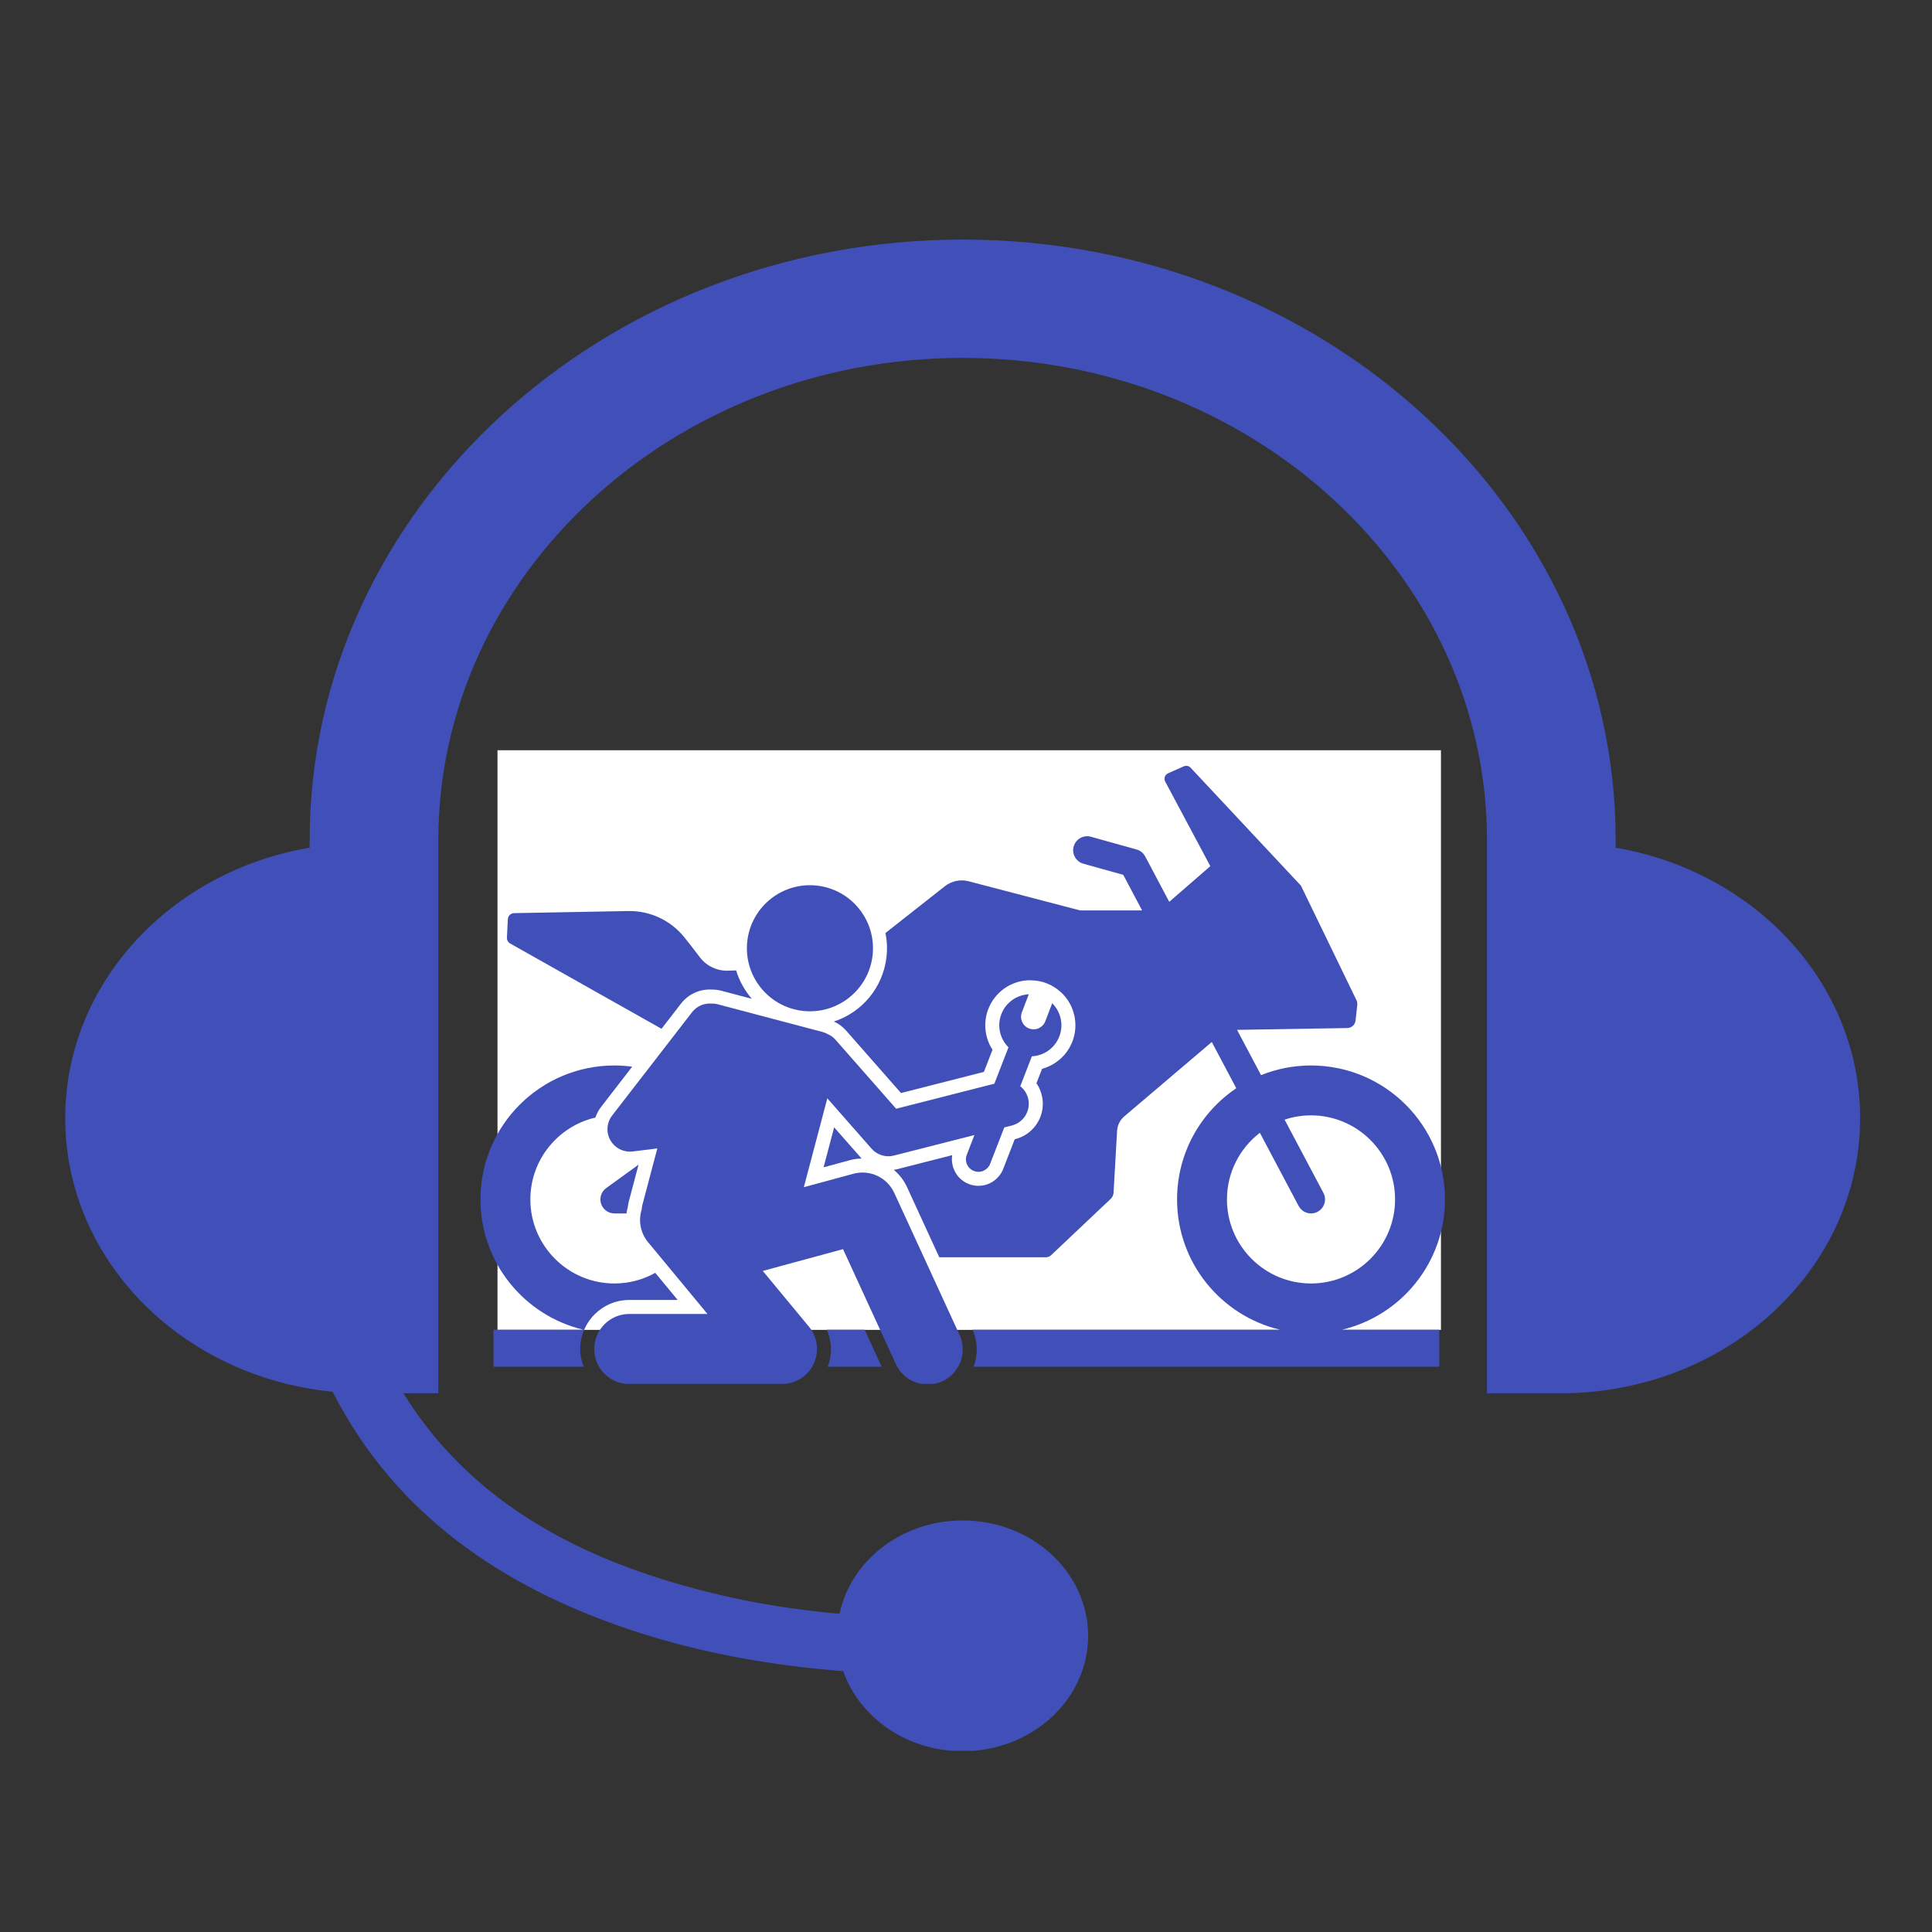
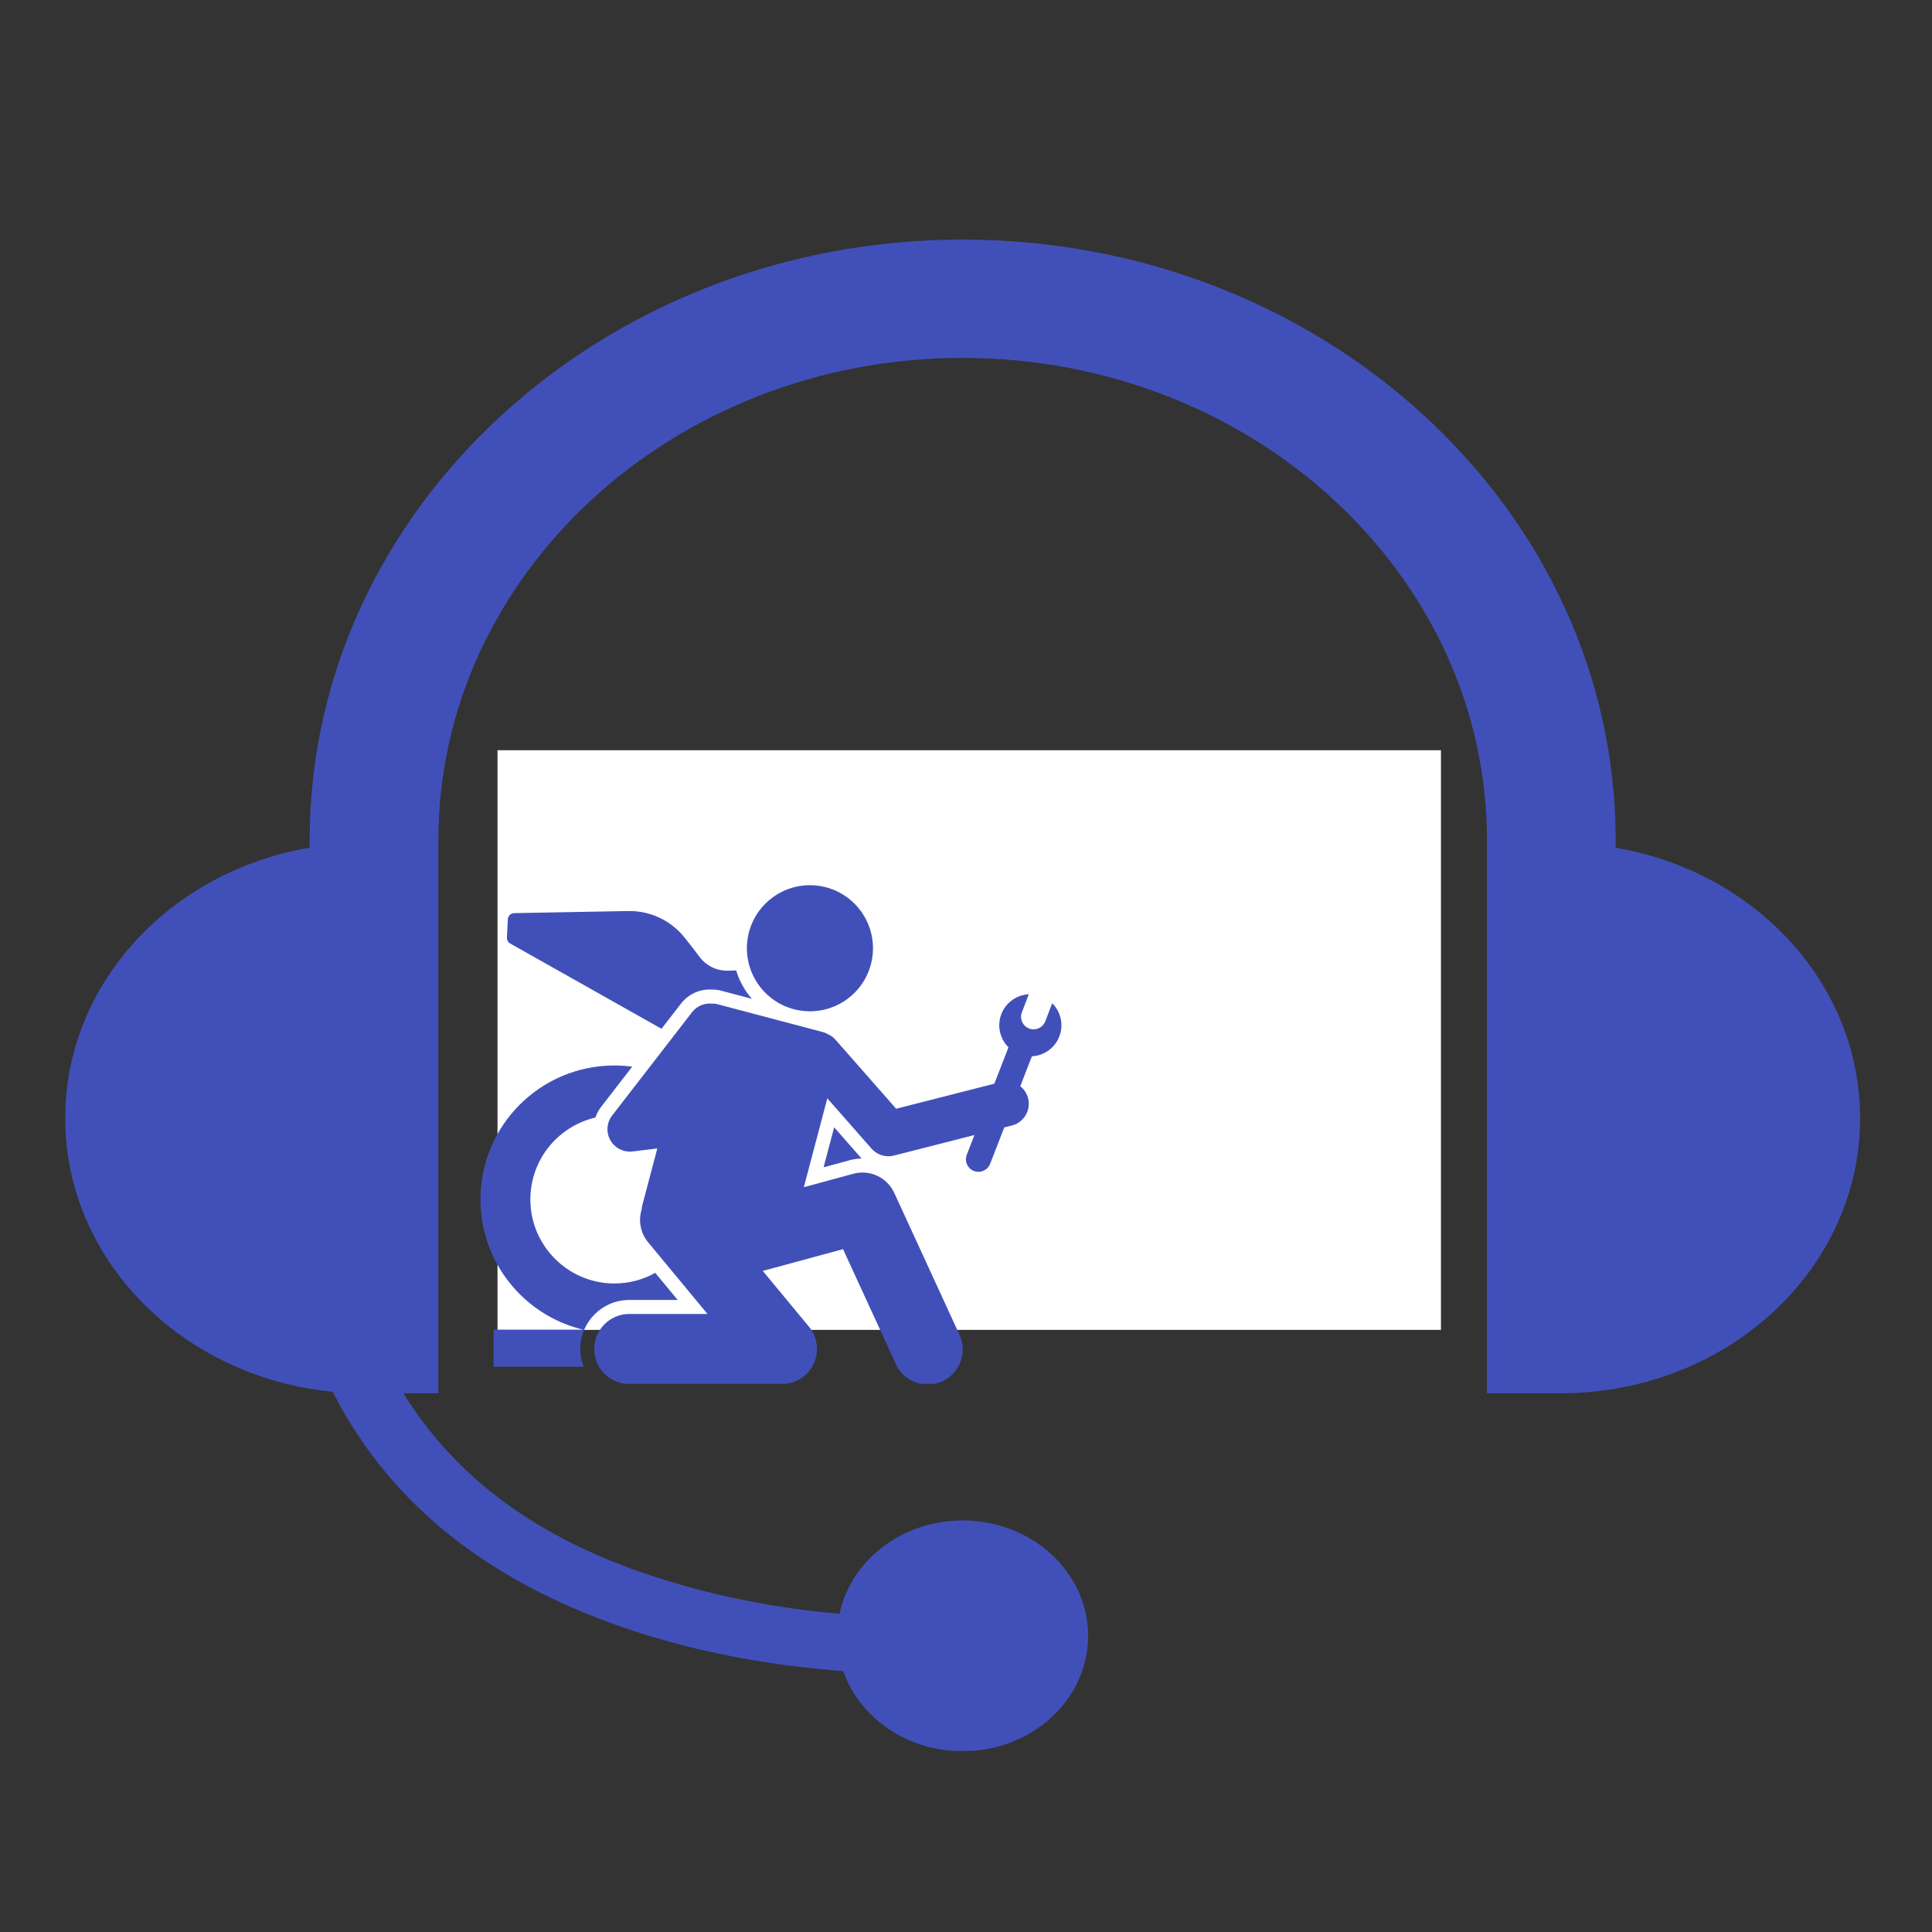
<svg xmlns="http://www.w3.org/2000/svg" width="1024" viewBox="0 0 768 768" height="1024" preserveAspectRatio="xMidYMid meet">
  <rect x="0" y="0" width="768" height="768" fill="#333333" stroke="none" />
  <defs>
    <clipPath id="ba0356b11c">
      <path d="M 25 95.234 L 740 95.234 L 740 695.984 L 25 695.984 Z M 25 95.234 " clip-rule="nonzero" />
    </clipPath>
    <clipPath id="06b284e609">
      <path d="M 197.762 298.238 L 572.801 298.238 L 572.801 528.641 L 197.762 528.641 Z M 197.762 298.238 " clip-rule="nonzero" />
    </clipPath>
    <clipPath id="4d76fd7b4e">
      <path d="M 190.992 423 L 270 423 L 270 544 L 190.992 544 Z M 190.992 423 " clip-rule="nonzero" />
    </clipPath>
    <clipPath id="671e03c576">
      <path d="M 331 304.113 L 574.242 304.113 L 574.242 544 L 331 544 Z M 331 304.113 " clip-rule="nonzero" />
    </clipPath>
    <clipPath id="992eada4ff">
      <path d="M 236 395 L 422 395 L 422 550.113 L 236 550.113 Z M 236 395 " clip-rule="nonzero" />
    </clipPath>
  </defs>
  <g clip-path="url(#ba0356b11c)">
    <path fill="#4150b9" d="M 642.254 336.984 L 642.254 333.949 C 642.254 202.316 525.801 95.234 382.672 95.234 C 239.547 95.234 123.094 202.316 123.094 333.949 L 123.094 336.969 C 67.805 346.34 25.926 390.918 25.926 444.496 C 25.926 474.691 39.227 502.004 60.742 521.824 C 77.434 537.156 98.988 547.926 123.094 552.023 C 126.094 552.527 129.129 552.934 132.223 553.234 C 132.336 553.457 132.43 553.66 132.559 553.848 C 156.703 600.887 198.355 630.73 252.047 648.371 C 279.004 657.223 306.816 662.102 335.188 664.301 C 335.188 664.301 335.188 664.301 335.207 664.301 C 341.652 682.762 360.449 696.137 382.672 696.137 C 410.207 696.137 432.543 675.609 432.543 650.273 C 432.543 624.957 410.207 604.406 382.672 604.406 C 358.398 604.406 338.188 620.371 333.734 641.5 C 333.734 641.5 333.734 641.5 333.715 641.5 C 307.711 639.246 282.316 634.195 257.746 625.961 C 215.98 611.988 182.223 589.227 160.371 553.848 L 174.25 553.848 L 174.25 333.949 C 174.25 228.266 267.75 142.273 382.672 142.273 C 497.598 142.273 591.098 228.266 591.098 333.949 L 591.098 553.848 L 620.512 553.848 C 627.832 553.848 635.004 553.215 641.973 552.043 L 642.254 552.023 L 642.254 551.984 C 697.543 542.598 739.422 498.055 739.422 444.496 C 739.422 390.918 697.543 346.375 642.254 336.984 " fill-opacity="1" fill-rule="nonzero" />
  </g>
  <path fill="#4150b9" d="M 403.875 517.148 L 453.707 369.605 L 427.215 369.605 L 377.383 517.148 L 403.875 517.148 " fill-opacity="1" fill-rule="nonzero" />
-   <path fill="#4150b9" d="M 248.973 445.91 L 218.512 480.355 L 218.512 493.246 L 284.496 493.246 L 284.496 478.121 L 244.316 478.121 L 244.184 477.785 L 260.375 458.336 C 268.047 449.73 273.434 443.004 276.562 438.141 C 279.691 433.281 281.258 427.895 281.258 422.008 C 281.258 413.309 278.461 406.379 272.875 401.238 C 267.285 396.078 259.461 393.508 249.383 393.508 C 239.285 393.508 231.254 396.543 225.258 402.578 C 219.277 408.652 216.41 416.047 216.613 424.766 L 216.762 425.176 L 235.934 425.176 C 235.934 420.406 237.105 416.457 239.453 413.367 C 241.801 410.254 245.098 408.707 249.383 408.707 C 253.426 408.707 256.461 409.918 258.492 412.34 C 260.523 414.781 261.527 418.023 261.527 422.066 C 261.527 425.176 260.578 428.586 258.66 432.312 C 256.742 436.02 253.52 440.547 248.973 445.91 " fill-opacity="1" fill-rule="nonzero" />
  <path fill="#4150b9" d="M 306.109 456.641 L 326.785 425.234 L 328.797 420.855 L 329.207 420.91 L 329.207 456.641 Z M 348.938 493.246 L 348.938 471.898 L 360 471.898 L 360 456.641 L 348.938 456.641 L 348.938 394.922 L 329.004 394.922 L 288.223 460.086 L 289.156 471.898 L 329.207 471.898 L 329.207 493.246 L 348.938 493.246 " fill-opacity="1" fill-rule="nonzero" />
  <path fill="#4150b9" d="M 479.582 409.418 L 529.77 409.418 C 520.176 420.48 512.871 431.66 507.844 442.93 C 502.832 454.219 500.316 466.699 500.316 480.395 L 500.316 492.539 L 520.047 492.539 L 520.047 480.395 C 520.047 466.926 522.039 454.984 526.043 444.551 C 530.051 434.137 537.613 422.418 548.734 409.418 L 548.734 394.215 L 479.582 394.215 L 479.582 409.418 " fill-opacity="1" fill-rule="nonzero" />
  <g clip-path="url(#06b284e609)">
    <path fill="#ffffff" d="M 197.762 298.238 L 573.059 298.238 L 573.059 528.641 L 197.762 528.641 Z M 197.762 298.238 " fill-opacity="1" fill-rule="nonzero" />
  </g>
  <g clip-path="url(#4d76fd7b4e)">
    <path fill="#4150b9" d="M 250.141 516.758 L 269.395 516.758 L 260.473 505.977 C 255.66 508.664 250.125 510.203 244.238 510.203 C 225.812 510.203 210.824 495.211 210.824 476.789 C 210.824 460.965 221.883 447.684 236.676 444.246 C 237.184 442.754 237.93 441.32 238.934 440.023 L 251.309 424.023 C 248.996 423.715 246.637 423.543 244.238 423.543 C 214.832 423.543 190.992 447.379 190.992 476.789 C 190.992 501.949 208.449 523.02 231.91 528.582 L 196.191 528.582 L 196.191 543.297 L 232.055 543.297 C 231.121 541.012 230.609 538.523 230.652 535.918 C 230.832 525.32 239.504 516.758 250.141 516.758 Z M 250.141 516.758 " fill-opacity="1" fill-rule="nonzero" />
  </g>
-   <path fill="#4150b9" d="M 328.672 528.582 C 330.109 531.926 330.668 535.609 330.094 539.258 C 329.871 540.672 329.488 542.02 328.992 543.297 L 350.48 543.297 L 343.715 528.582 Z M 328.672 528.582 " fill-opacity="1" fill-rule="nonzero" />
  <g clip-path="url(#671e03c576)">
-     <path fill="#4150b9" d="M 574.395 476.789 C 574.395 447.379 550.559 423.543 521.148 423.543 C 514.125 423.543 507.426 424.914 501.285 427.387 L 491.746 409.383 L 535.605 408.66 C 537.273 408.629 538.664 407.367 538.848 405.707 L 539.543 399.434 C 539.613 398.809 539.504 398.184 539.23 397.617 L 517.141 352.055 L 473.27 305.164 C 472.582 304.43 471.504 304.211 470.582 304.621 L 464.309 307.406 C 463.055 307.965 462.539 309.469 463.184 310.68 L 481.125 344.316 L 464.793 358.492 L 455.234 340.441 C 454.52 339.094 453.281 338.094 451.809 337.684 L 433.66 332.621 C 430.703 331.793 427.625 333.523 426.801 336.488 C 425.973 339.449 427.703 342.52 430.668 343.348 L 446.512 347.77 L 453.996 361.902 L 429.348 361.902 L 385.043 350.32 C 381.758 349.461 378.258 350.191 375.59 352.293 L 351.992 370.875 C 352.613 373.961 352.762 377.156 352.402 380.375 C 351.023 392.598 342.613 402.445 331.48 406.074 C 333.355 406.926 334.992 408.133 336.344 409.676 L 358.164 434.5 L 391.117 426.098 L 394.535 417.293 C 391.473 412.555 390.773 406.559 392.844 401.156 C 395.375 394.535 401.594 390.027 408.684 389.672 L 410.324 389.719 C 414.34 389.836 418.191 391.348 421.219 393.992 L 422.191 394.844 C 427.23 399.844 428.848 407.352 426.312 413.973 C 424.238 419.387 419.703 423.387 414.238 424.859 L 412.008 430.605 C 413.371 432.598 414.223 434.93 414.473 437.461 C 414.68 439.539 414.418 441.656 413.703 443.617 C 411.992 448.277 408.262 451.613 403.621 452.797 L 403.367 452.859 L 398.801 464.629 C 397.258 468.66 393.297 471.387 388.953 471.387 C 387.66 471.387 386.395 471.152 385.18 470.688 C 382.551 469.68 380.465 467.707 379.316 465.133 C 378.473 463.242 378.207 461.191 378.527 459.191 L 356.719 464.75 C 356.25 464.871 355.773 464.965 355.293 465.039 C 357.496 466.867 359.312 469.191 360.551 471.883 L 373.379 499.777 L 415.797 499.777 C 416.551 499.777 417.273 499.488 417.82 498.973 L 441.52 476.574 C 442.195 475.934 442.605 475.059 442.656 474.129 L 444.062 449.547 C 444.191 447.305 445.23 445.211 446.945 443.754 L 481.707 414.219 L 491.441 432.598 C 477.242 442.16 467.902 458.383 467.902 476.789 C 467.902 501.949 485.363 523.02 508.82 528.582 L 386.609 528.582 C 388.676 533.273 388.82 538.488 387.012 543.297 L 572.141 543.297 L 572.141 528.582 L 533.477 528.582 C 556.938 523.02 574.395 501.949 574.395 476.789 Z M 521.148 510.203 C 502.727 510.203 487.734 495.211 487.734 476.789 C 487.734 466.008 492.871 456.414 500.816 450.301 L 516.227 479.395 C 517.227 481.281 519.156 482.359 521.152 482.359 C 522.031 482.359 522.926 482.148 523.758 481.711 C 526.473 480.27 527.512 476.898 526.07 474.18 L 510.652 445.074 C 513.957 443.977 517.484 443.375 521.148 443.375 C 539.574 443.375 554.562 458.363 554.562 476.789 C 554.562 495.211 539.574 510.203 521.148 510.203 Z M 521.148 510.203 " fill-opacity="1" fill-rule="nonzero" />
-   </g>
-   <path fill="#4150b9" d="M 238.941 478.504 C 239.684 480.801 241.824 482.355 244.238 482.355 L 249.043 482.355 C 249.164 481.473 249.336 480.594 249.578 479.719 C 249.656 478.988 249.789 478.266 249.977 477.562 L 253.809 463.051 L 253.711 463.062 L 240.973 472.277 C 239.016 473.691 238.195 476.207 238.941 478.504 Z M 238.941 478.504 " fill-opacity="1" fill-rule="nonzero" />
+     </g>
  <path fill="#4150b9" d="M 327.387 464.027 L 337.734 461.215 C 339.293 460.793 340.895 460.566 342.5 460.535 C 342.422 460.453 342.344 460.363 342.266 460.277 L 331.586 448.129 Z M 327.387 464.027 " fill-opacity="1" fill-rule="nonzero" />
  <path fill="#4150b9" d="M 282.148 393.348 C 282.402 393.348 282.656 393.355 282.914 393.371 C 282.988 393.367 283.062 393.367 283.137 393.367 C 284.359 393.367 285.574 393.527 286.758 393.836 L 298.867 397.039 C 296.039 393.785 293.895 389.941 292.633 385.758 L 289.449 385.859 C 285.004 386 280.766 383.973 278.105 380.406 C 276.359 378.062 274.227 375.332 272.133 372.703 C 266.711 365.898 258.438 361.992 249.734 362.152 L 204.375 362.984 C 203.035 363.008 201.941 364.066 201.875 365.406 L 201.512 372.707 C 201.461 373.672 201.965 374.582 202.805 375.055 L 262.961 408.961 L 270.691 398.969 C 273.453 395.398 277.629 393.348 282.148 393.348 Z M 282.148 393.348 " fill-opacity="1" fill-rule="nonzero" />
  <path fill="#4150b9" d="M 319.156 401.848 C 332.914 403.398 345.316 393.504 346.867 379.75 C 348.414 365.996 338.523 353.594 324.766 352.043 C 311.016 350.496 298.609 360.387 297.059 374.141 C 295.512 387.895 305.406 400.301 319.156 401.848 Z M 319.156 401.848 " fill-opacity="1" fill-rule="nonzero" />
  <g clip-path="url(#992eada4ff)">
    <path fill="#4150b9" d="M 381.426 530.613 L 355.492 474.211 C 352.648 468.031 345.758 464.809 339.195 466.59 L 319.539 471.93 L 328.871 436.602 L 346.449 456.602 C 348.164 458.555 350.613 459.629 353.145 459.629 C 353.875 459.629 354.613 459.539 355.344 459.355 L 387.352 451.195 L 384.301 459.051 C 383.316 461.621 384.602 464.504 387.172 465.488 C 389.742 466.473 392.625 465.184 393.605 462.613 L 399.215 448.172 L 402.246 447.398 C 407.016 446.184 409.895 441.332 408.68 436.566 C 408.18 434.598 407.051 432.961 405.574 431.793 L 410.191 419.895 C 414.926 419.656 419.309 416.691 421.109 411.98 C 422.918 407.266 421.633 402.137 418.27 398.797 L 415.523 405.973 C 414.539 408.543 411.656 409.828 409.086 408.844 C 406.516 407.859 405.23 404.98 406.215 402.41 L 408.961 395.234 C 404.227 395.473 399.848 398.434 398.043 403.148 C 396.238 407.859 397.52 412.988 400.887 416.328 L 395.273 430.785 L 356.23 440.738 L 332.16 413.348 C 331.246 412.305 330.137 411.539 328.941 411.035 C 328.32 410.688 327.656 410.406 326.941 410.215 L 285.336 399.223 C 284.492 399 283.641 398.91 282.812 398.941 C 279.926 398.73 276.996 399.918 275.094 402.375 L 243.34 443.43 C 241.141 446.273 240.867 450.16 242.645 453.289 C 244.242 456.094 247.211 457.793 250.387 457.793 C 250.746 457.793 251.109 457.77 251.473 457.727 L 261.293 456.52 L 255.355 478.992 C 255.199 479.578 255.113 480.164 255.082 480.746 C 253.715 485.102 254.5 490.035 257.629 493.809 L 281.234 522.324 L 250.141 522.324 C 242.453 522.324 236.219 528.559 236.219 536.246 C 236.219 543.938 242.453 550.168 250.141 550.168 L 310.84 550.168 C 316.23 550.168 321.141 547.055 323.438 542.172 C 325.734 537.293 325.004 531.523 321.562 527.367 L 303.219 505.215 L 335.117 496.551 L 356.125 542.246 C 358.473 547.348 363.516 550.355 368.785 550.355 C 370.73 550.355 372.707 549.945 374.594 549.082 C 381.578 545.867 384.637 537.602 381.426 530.613 Z M 381.426 530.613 " fill-opacity="1" fill-rule="nonzero" />
  </g>
</svg>